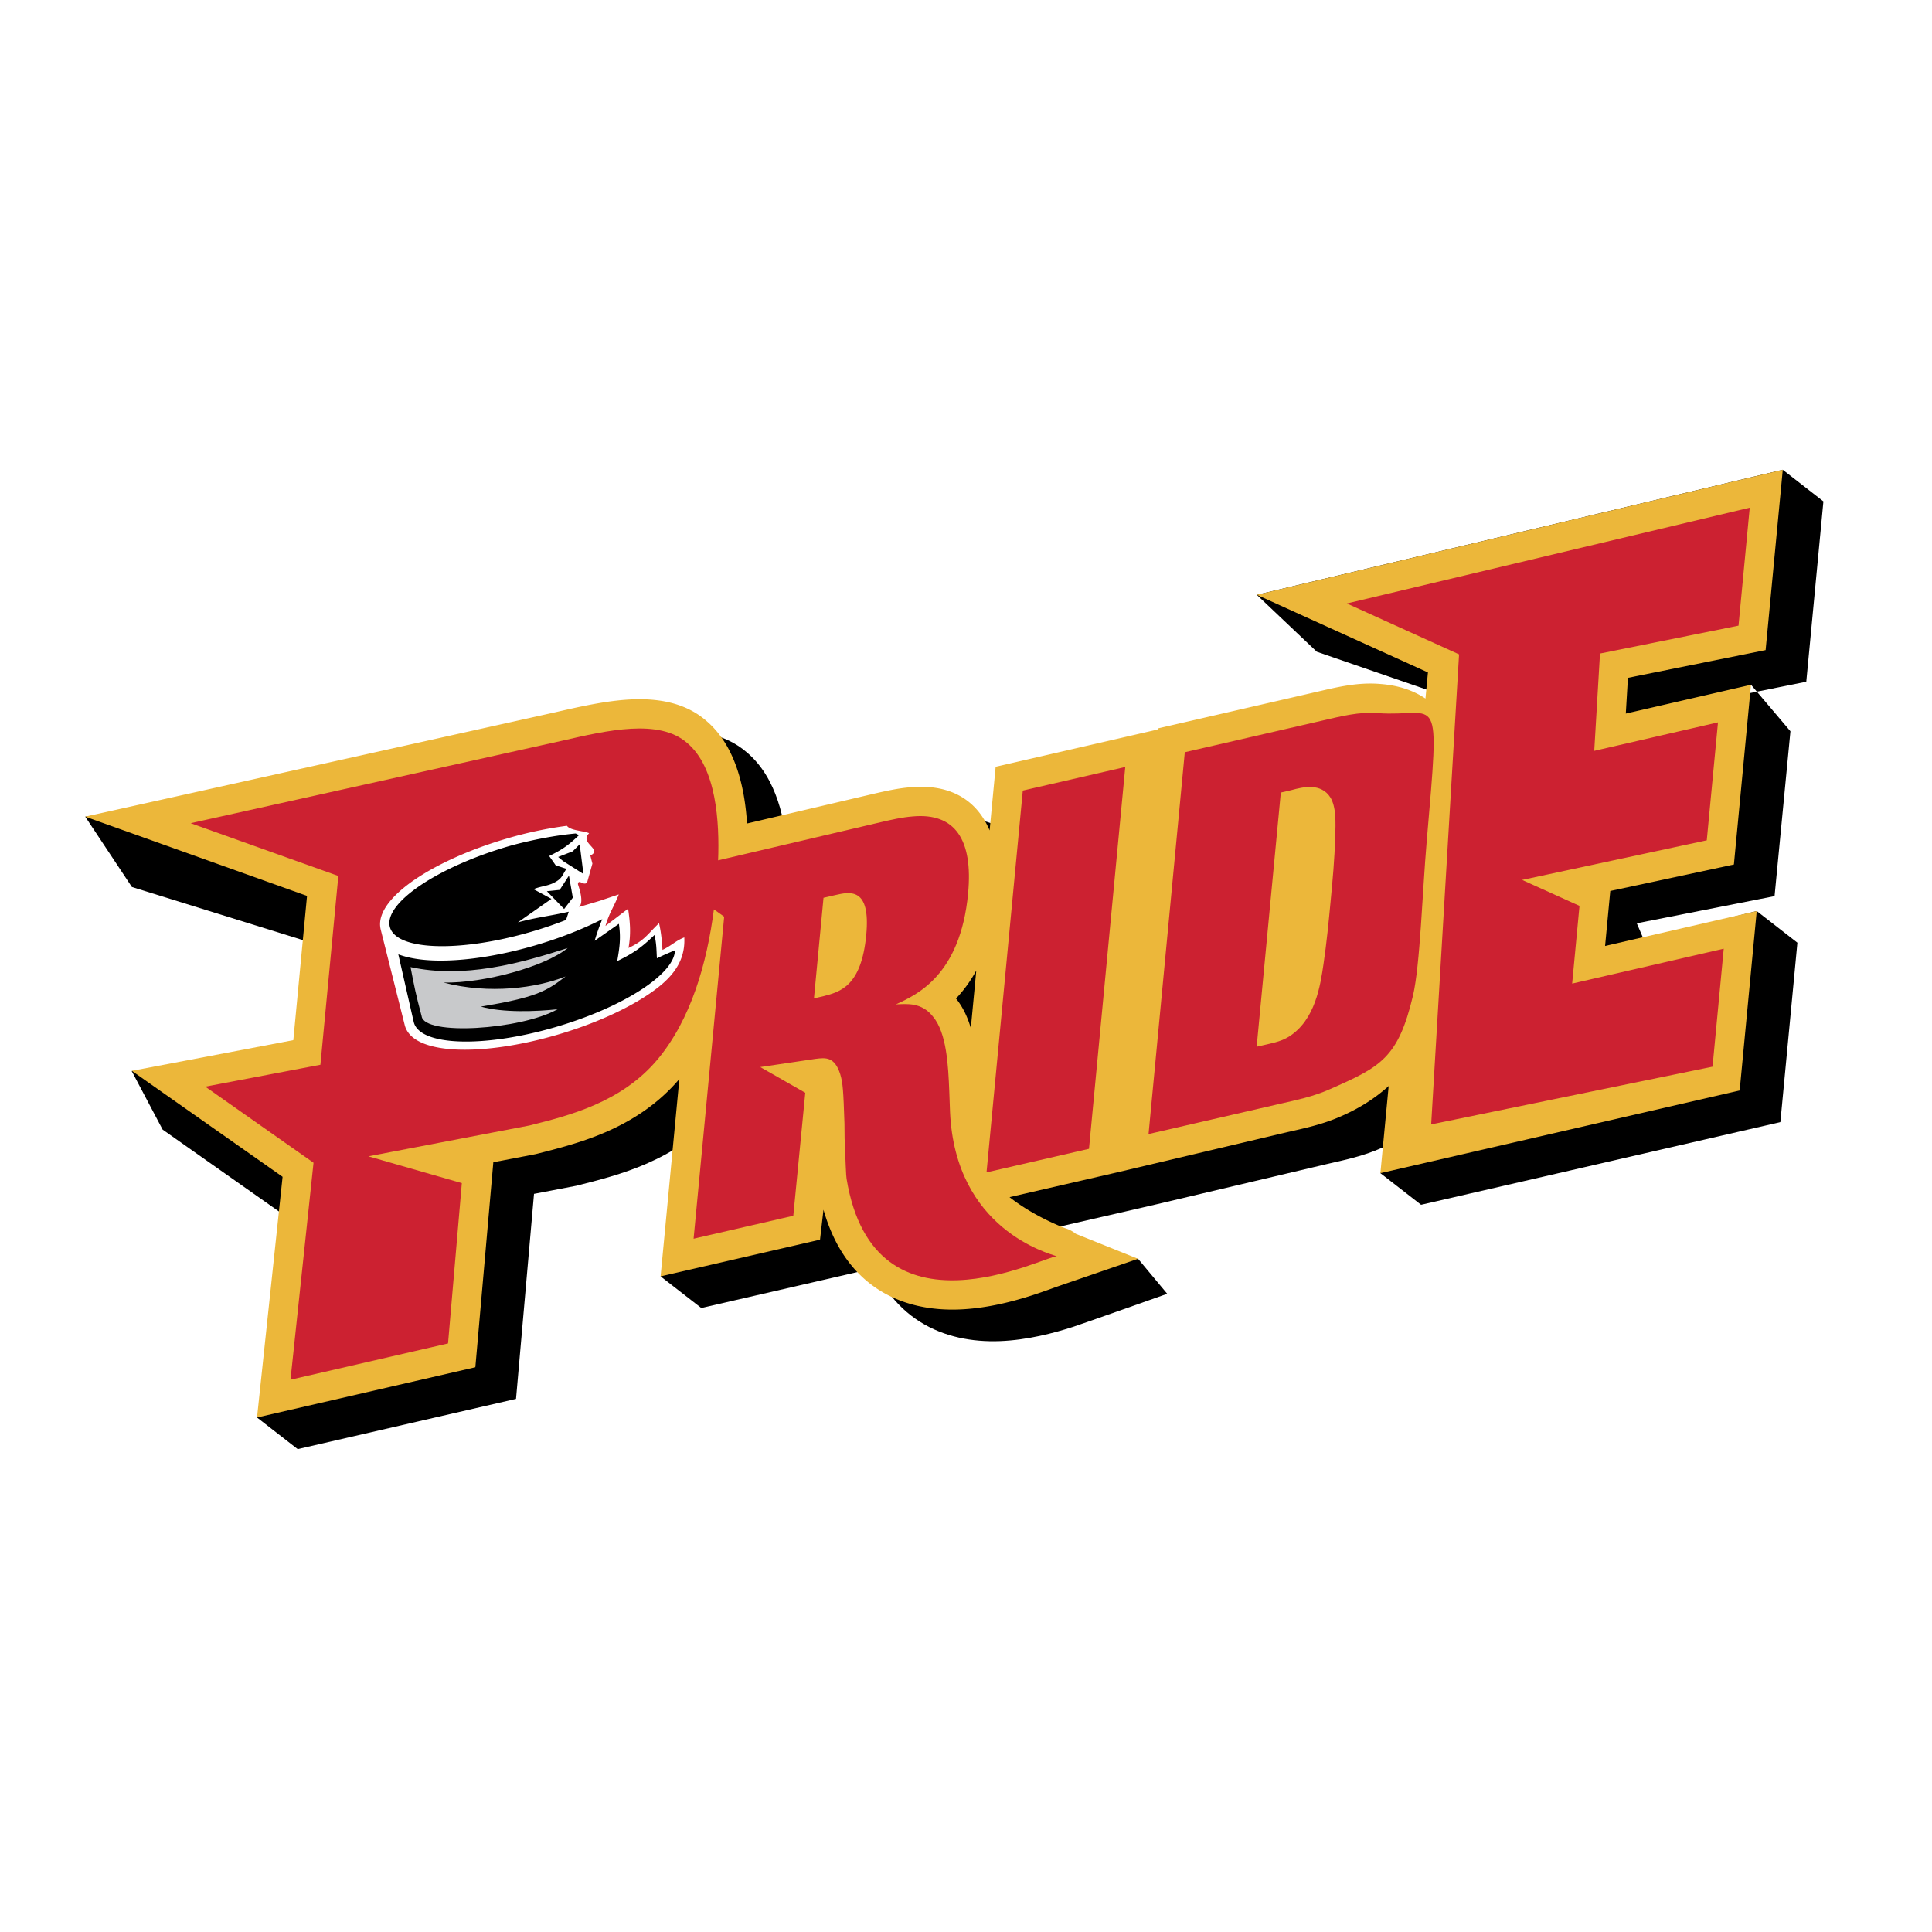
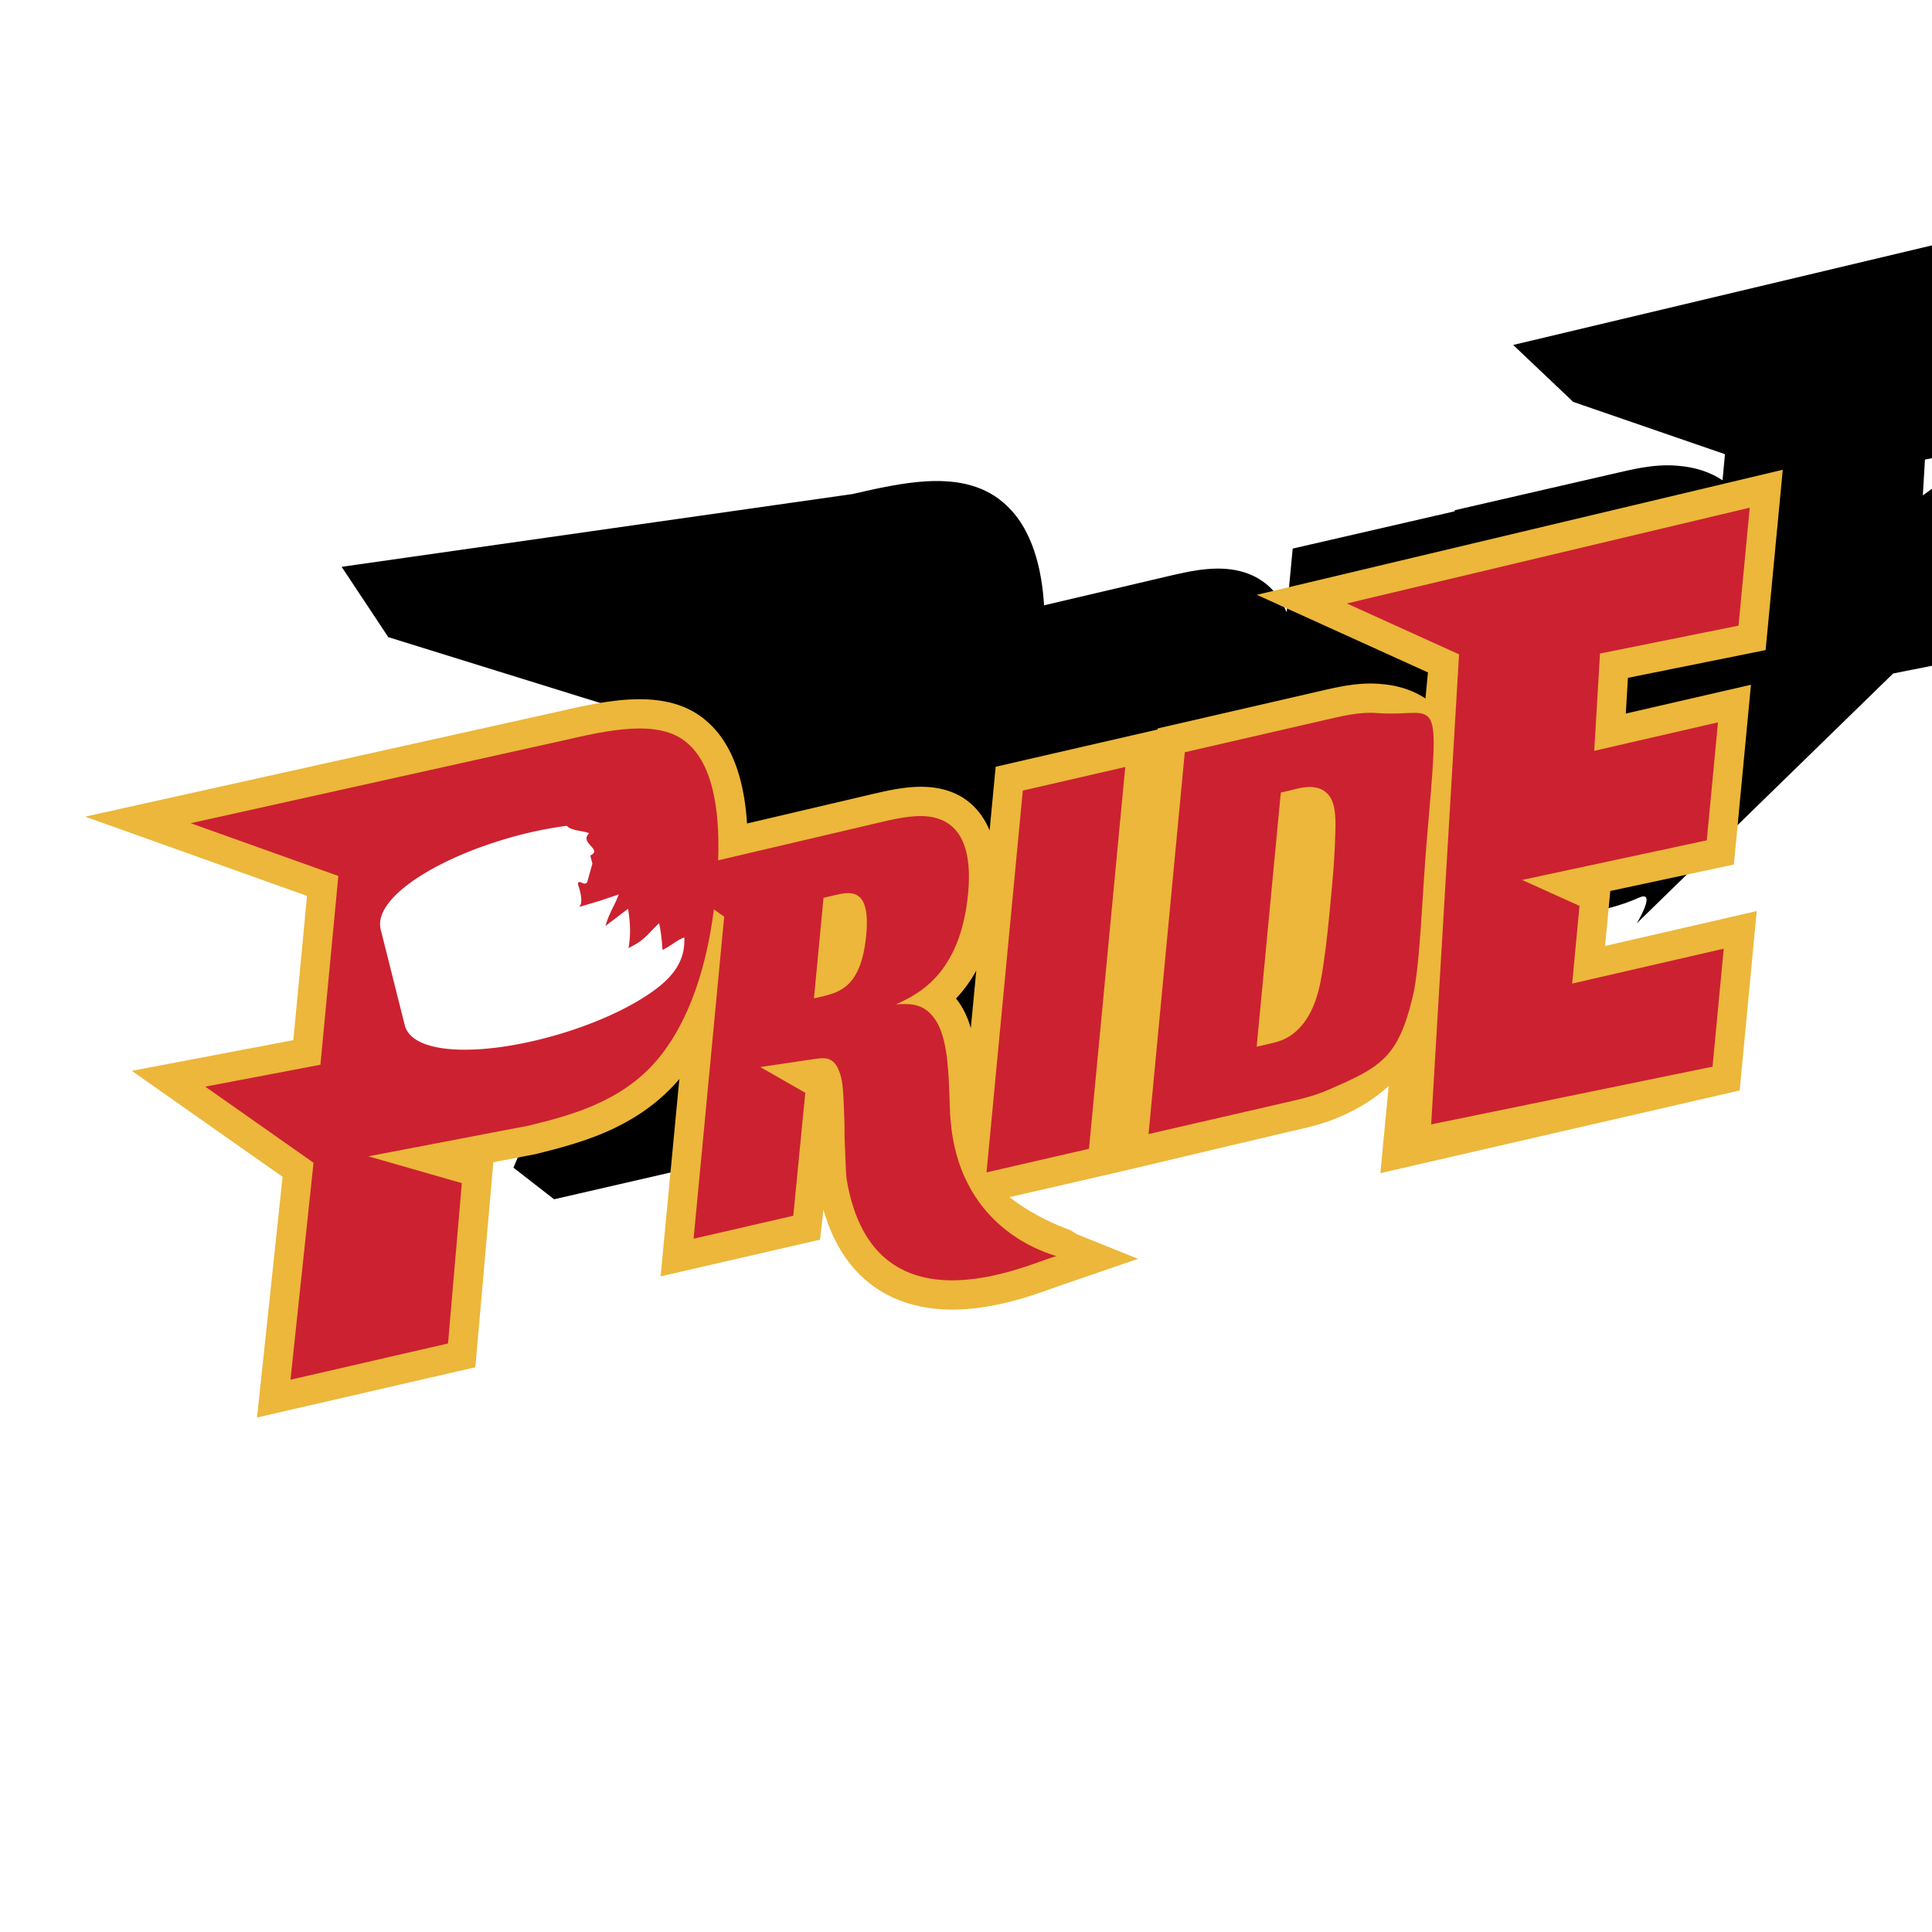
<svg xmlns="http://www.w3.org/2000/svg" width="2500" height="2500" viewBox="0 0 192.756 192.756">
  <g fill-rule="evenodd" clip-rule="evenodd">
    <path fill="#fff" d="M0 0h192.756v192.756H0V0z" />
-     <path d="M163.303 92.118l.676 1.578 11.291-2.799 4.057 3.156-1.699 17.9-35.846 8.249-4.059-3.156s2.035-3.358.229-2.562c-.99.444-1.947.76-2.928 1.023-.867.234-1.746.423-2.668.636l-16.939 4.003-10.637 2.448c2.316 1.821-.096 5.587.543 5.826.293.091-1.58-3.681 8.223-2.829l2.91 3.491s-8.475 3.003-9.412 3.305c-1.906.614-4.529 1.314-7.303 1.417-5.442.199-11.256-2.024-13.523-9.955l-.345 2.991-15.905 3.66-4.058-3.156 5.928-16.535c-2.16 2.55-4.769 4.17-7.285 5.271-2.42 1.059-4.958 1.697-7.042 2.221l-4.232.811-1.794 20.455-21.783 5.013-4.058-3.155 7.284-16.966-16.703-11.761-3.087-5.845 20.187.077 2.331-11.446-22.498-6.988-4.653-7.017 50.962-7.26c2.438-.561 5.03-1.141 7.396-1.271 2.46-.135 5.414.153 7.681 2.143 2.983 2.544 3.829 6.848 4.045 10.228l12.647-2.967c1.29-.297 2.456-.554 3.64-.646 4.196-.377 6.718 1.448 7.913 4.302l.604-6.348 16.154-3.718.01-.108 15.736-3.621c1.004-.23 1.998-.471 2.984-.634 1.064-.177 2.25-.292 3.496-.184 1.789.135 3.285.636 4.502 1.454l.246-2.605-15.141-5.219-5.99-5.681 52.475-12.477 4.057 3.156-1.709 17.992-13.74 2.767-.211 3.566 8.432-6.035 3.938 4.645-1.584 16.449-13.745 2.711z" />
+     <path d="M163.303 92.118s2.035-3.358.229-2.562c-.99.444-1.947.76-2.928 1.023-.867.234-1.746.423-2.668.636l-16.939 4.003-10.637 2.448c2.316 1.821-.096 5.587.543 5.826.293.091-1.58-3.681 8.223-2.829l2.91 3.491s-8.475 3.003-9.412 3.305c-1.906.614-4.529 1.314-7.303 1.417-5.442.199-11.256-2.024-13.523-9.955l-.345 2.991-15.905 3.66-4.058-3.156 5.928-16.535c-2.16 2.55-4.769 4.17-7.285 5.271-2.42 1.059-4.958 1.697-7.042 2.221l-4.232.811-1.794 20.455-21.783 5.013-4.058-3.155 7.284-16.966-16.703-11.761-3.087-5.845 20.187.077 2.331-11.446-22.498-6.988-4.653-7.017 50.962-7.26c2.438-.561 5.03-1.141 7.396-1.271 2.46-.135 5.414.153 7.681 2.143 2.983 2.544 3.829 6.848 4.045 10.228l12.647-2.967c1.29-.297 2.456-.554 3.64-.646 4.196-.377 6.718 1.448 7.913 4.302l.604-6.348 16.154-3.718.01-.108 15.736-3.621c1.004-.23 1.998-.471 2.984-.634 1.064-.177 2.25-.292 3.496-.184 1.789.135 3.285.636 4.502 1.454l.246-2.605-15.141-5.219-5.99-5.681 52.475-12.477 4.057 3.156-1.709 17.992-13.74 2.767-.211 3.566 8.432-6.035 3.938 4.645-1.584 16.449-13.745 2.711z" />
    <path d="M96.859 102.57l.545-5.742a13.342 13.342 0 0 1-2.022 2.796c.723.888 1.178 1.934 1.477 2.946zm63.799-13.676l-.518 5.485 15.129-3.481-1.701 17.899-35.846 8.249.826-8.695c-1.314 1.192-2.85 2.182-4.654 2.977-.992.445-1.947.759-2.928 1.023-.869.234-1.748.424-2.668.636l-16.941 4.004-10.637 2.448c2.316 1.82 4.965 2.879 5.604 3.117a2.99 2.99 0 0 1 1.01.542l6.211 2.493-7.928 2.725-.295.104c-.602.216-1.398.509-2.336.812-1.906.613-4.531 1.314-7.304 1.416-5.442.2-11.257-2.023-13.523-9.955l-.346 2.99-15.905 3.661 1.871-19.691c-2.16 2.55-4.77 4.171-7.284 5.271-2.422 1.059-4.959 1.697-7.043 2.221l-4.232.812-1.794 20.454-21.782 5.014 2.55-24.014-15.041-10.574 16.112-3.062 1.367-14.388-22.128-7.909 46.905-10.416c2.438-.562 5.03-1.142 7.396-1.272 2.461-.134 5.414.154 7.681 2.143 2.984 2.544 3.83 6.848 4.046 10.228l12.646-2.967c1.291-.297 2.457-.553 3.641-.647 4.197-.377 6.717 1.448 7.915 4.303l.602-6.348 16.154-3.717.01-.107 15.738-3.622c1.002-.23 1.996-.471 2.982-.634 1.066-.177 2.25-.292 3.496-.183 1.789.135 3.285.635 4.502 1.454l.248-2.605-17.074-7.744 52.475-12.477-1.711 17.992-13.738 2.768-.211 3.566 12.488-2.874-1.703 17.933-12.334 2.642z" fill="#ecb73a" />
    <path d="M171.977 94.653l-1.117 11.77-28.072 5.759 2.783-46.896-11.195-5.078 40.195-9.557-1.119 11.77-13.82 2.783-.574 9.708 12.346-2.841-1.119 11.769-18.424 3.952 5.725 2.588-.732 7.753 15.123-3.48zm-87.516 22.943c-.053-.252-.101-1.771-.195-4.019l-.014-1.475c-.109-3.3-.156-4.028-.418-4.918-.562-1.771-1.456-1.67-2.468-1.543l-5.513.819 4.489 2.564-1.195 12.273-9.947 2.289 3.052-32.13-1.026-.727c-.695 5.386-2.288 10.959-5.605 14.95-3.618 4.336-8.906 5.634-12.798 6.611l-16.069 3.075 9.323 2.676-1.376 15.995-15.719 3.618 2.299-21.648-10.799-7.592 11.485-2.184 1.789-18.835-14.731-5.264 37.028-8.223c4.552-1.047 9.711-2.234 12.506.218 2.933 2.463 3.232 7.948 3.088 11.709l16.193-3.798c1.14-.263 2.163-.498 3.208-.581 4.229-.393 6.05 2.302 5.538 7.698-.774 8.147-5.113 10.096-7.204 11.051 1.12-.046 2.559-.219 3.693 1.209 1.383 1.634 1.532 4.925 1.635 7.487l.075 2.041c.53 11.702 9.805 14.095 10.655 14.397.02.002.035.007.043.016l-.043-.016c-1.09-.1-18.223 9.049-20.979-7.743zm-2.299-28.023l-.953 10.035.944-.217c1.657-.434 3.785-.977 4.272-6.103.456-4.802-1.628-4.322-3.122-3.979l-1.141.264zm30.106-13.05l-3.619 38.093-10.223 2.352 3.619-38.092 10.223-2.353zm15.377 33.617l-13.055 3.004 3.617-38.093 13.684-3.149c1.887-.434 3.74-.914 5.572-.754 6.111.441 6.227-2.925 4.875 12.855-.432 5.021-.648 12.262-1.363 15.329-1.479 6.251-3.25 7.115-8.268 9.325-1.687.758-3.295 1.075-5.062 1.483zm.142-31.066l-2.41 25.358 1.102-.253c.707-.163 1.416-.325 2.109-.749 2.658-1.668 3.145-5.157 3.457-7.234.322-2.185.518-4.235.711-6.286.201-2.104.396-4.155.453-6.385.064-1.492.096-3.03-.471-3.955-.936-1.474-2.705-1.066-3.891-.741l-1.06.245z" fill="#cc2131" />
    <path d="M50.649 83.639a39.003 39.003 0 0 1 5.912-1.25c.353.499 1.699.492 2.218.745-1.032.999 1.41 1.593.118 2.22l.207.812-.522 1.858c-.32.433-.858-.384-.922.18-.007.065.687 1.78.107 2.288l2.063-.614 1.906-.641c-.521 1.333-.92 1.752-1.329 3.146l2.259-1.719c.205 1.38.293 2.496.042 3.918 1.604-.776 1.766-1.236 3.044-2.477.209.892.293 1.803.344 2.667.955-.456 1.317-.917 2.176-1.245.139 2.672-1.551 4.33-3.633 5.718-2.273 1.518-5.481 2.96-9.105 4.012-3.674 1.067-7.164 1.556-9.849 1.46-2.549-.092-4.875-.742-5.305-2.449l-2.392-9.514c-.438-1.738 1.31-3.586 3.461-5.041 2.282-1.54 5.527-3.006 9.2-4.074z" fill="#fff" />
-     <path d="M56.764 87.362l.387 2.202-.867 1.128-1.721-1.774 1.279-.133.922-1.423zm1.072-3.124l-.702.702-1.445.56.497.414 2.023 1.283-.373-2.959zm-4.864 8.735c-7.181 2.086-13.484 1.859-14.079-.505s4.745-5.972 11.926-8.058c0 0 3.212-.938 6.619-1.254.102.055.21.108.329.166-1.032 1-1.683 1.455-2.975 2.082l.65.93 1.079.353c-.321.432-.391.827-.855 1.152-.836.585-1.515.507-2.435.874l1.785.967-3.346 2.343c1.924-.516 3.165-.623 5.075-1.06l-.269.82a40.69 40.69 0 0 1-3.504 1.19zm14.366 1.838c-.017 2.357-5.17 5.7-11.975 7.677-7.181 2.086-13.484 1.859-14.079-.506-.042-.167-.915-4.004-1.544-6.769 1.069.405 2.347.571 3.531.614 2.769.099 6.326-.404 10.044-1.483 2.5-.726 4.814-1.638 6.775-2.639a20.691 20.691 0 0 0-.76 2.157l2.416-1.691c.205 1.38.084 2.296-.166 3.718 1.603-.776 2.439-1.361 3.717-2.603.209.892.191 1.459.242 2.324a35.7 35.7 0 0 1 1.799-.799z" />
-     <path d="M40.96 96.486c5.274 1.154 10.837-.33 15.674-1.901-2.21 1.838-8.316 3.522-12.382 3.445 4.591 1.196 9.31.536 12.172-.608-1.95 1.53-3.086 2.109-8.446 3.006 2.198.625 5.509.493 7.65.264-3.684 2.061-13.315 2.668-13.562.69-.587-2.207-.73-2.936-1.106-4.896z" fill="#c8c9cb" />
  </g>
</svg>